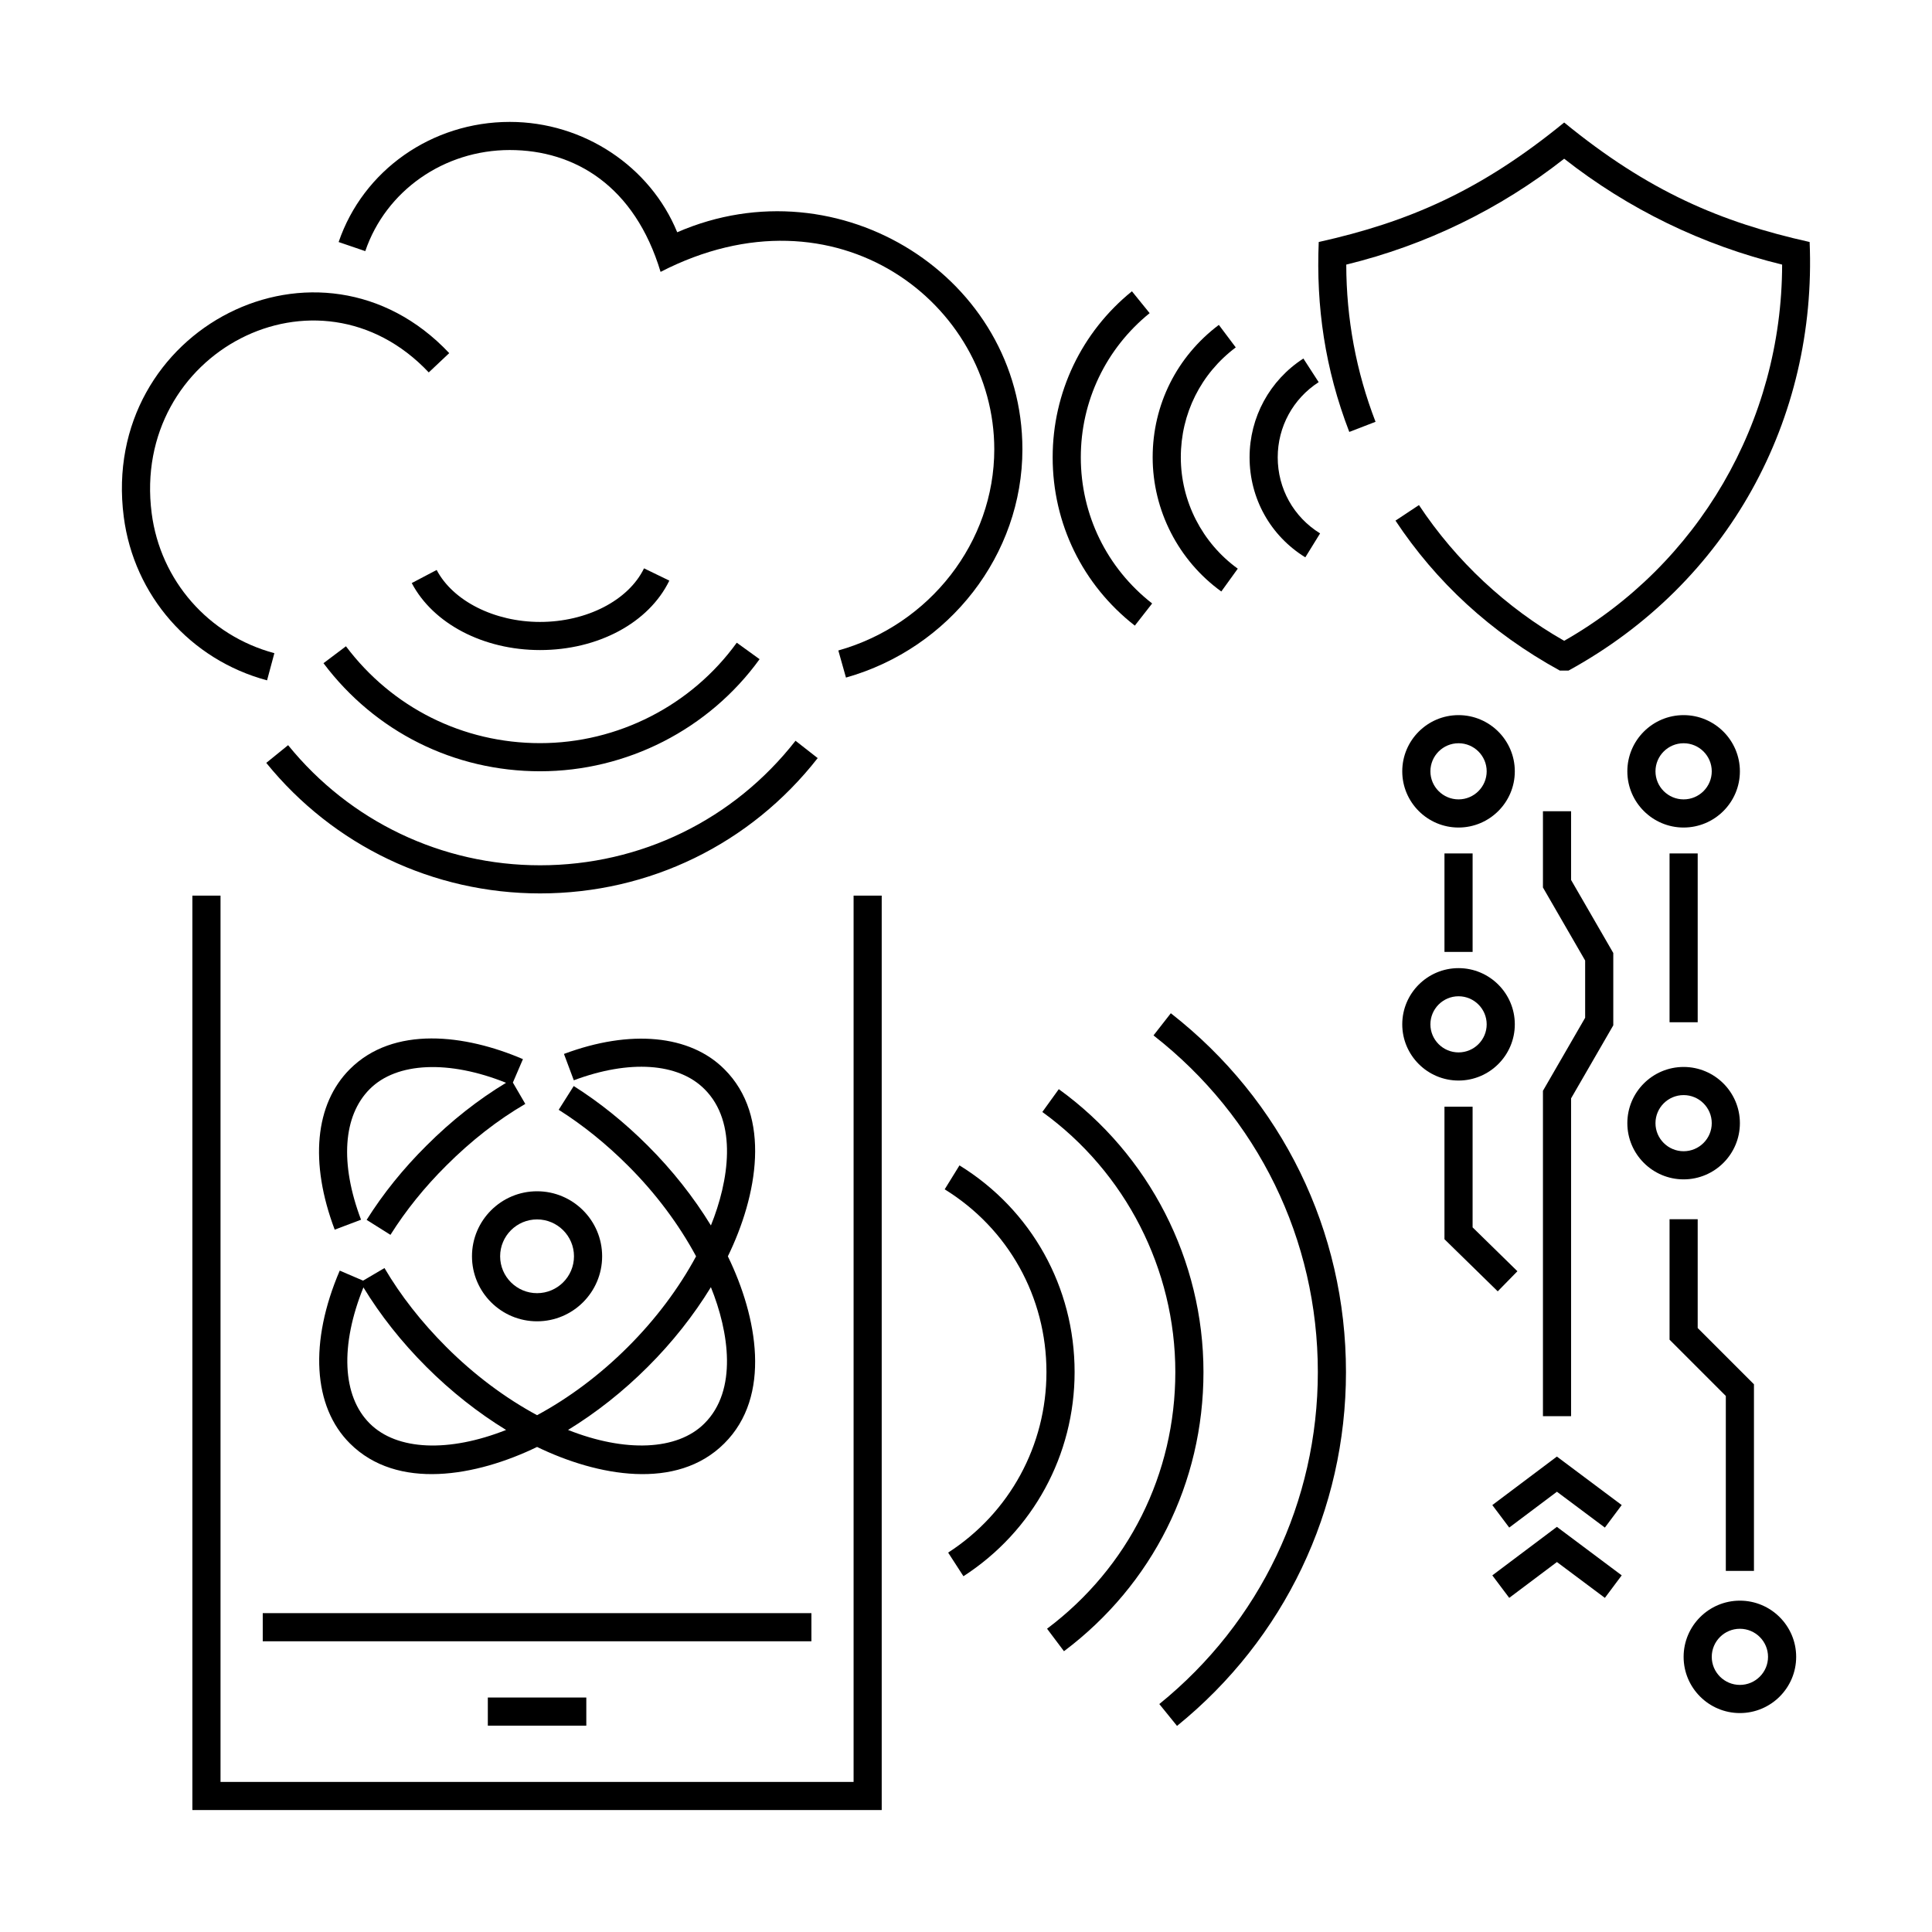
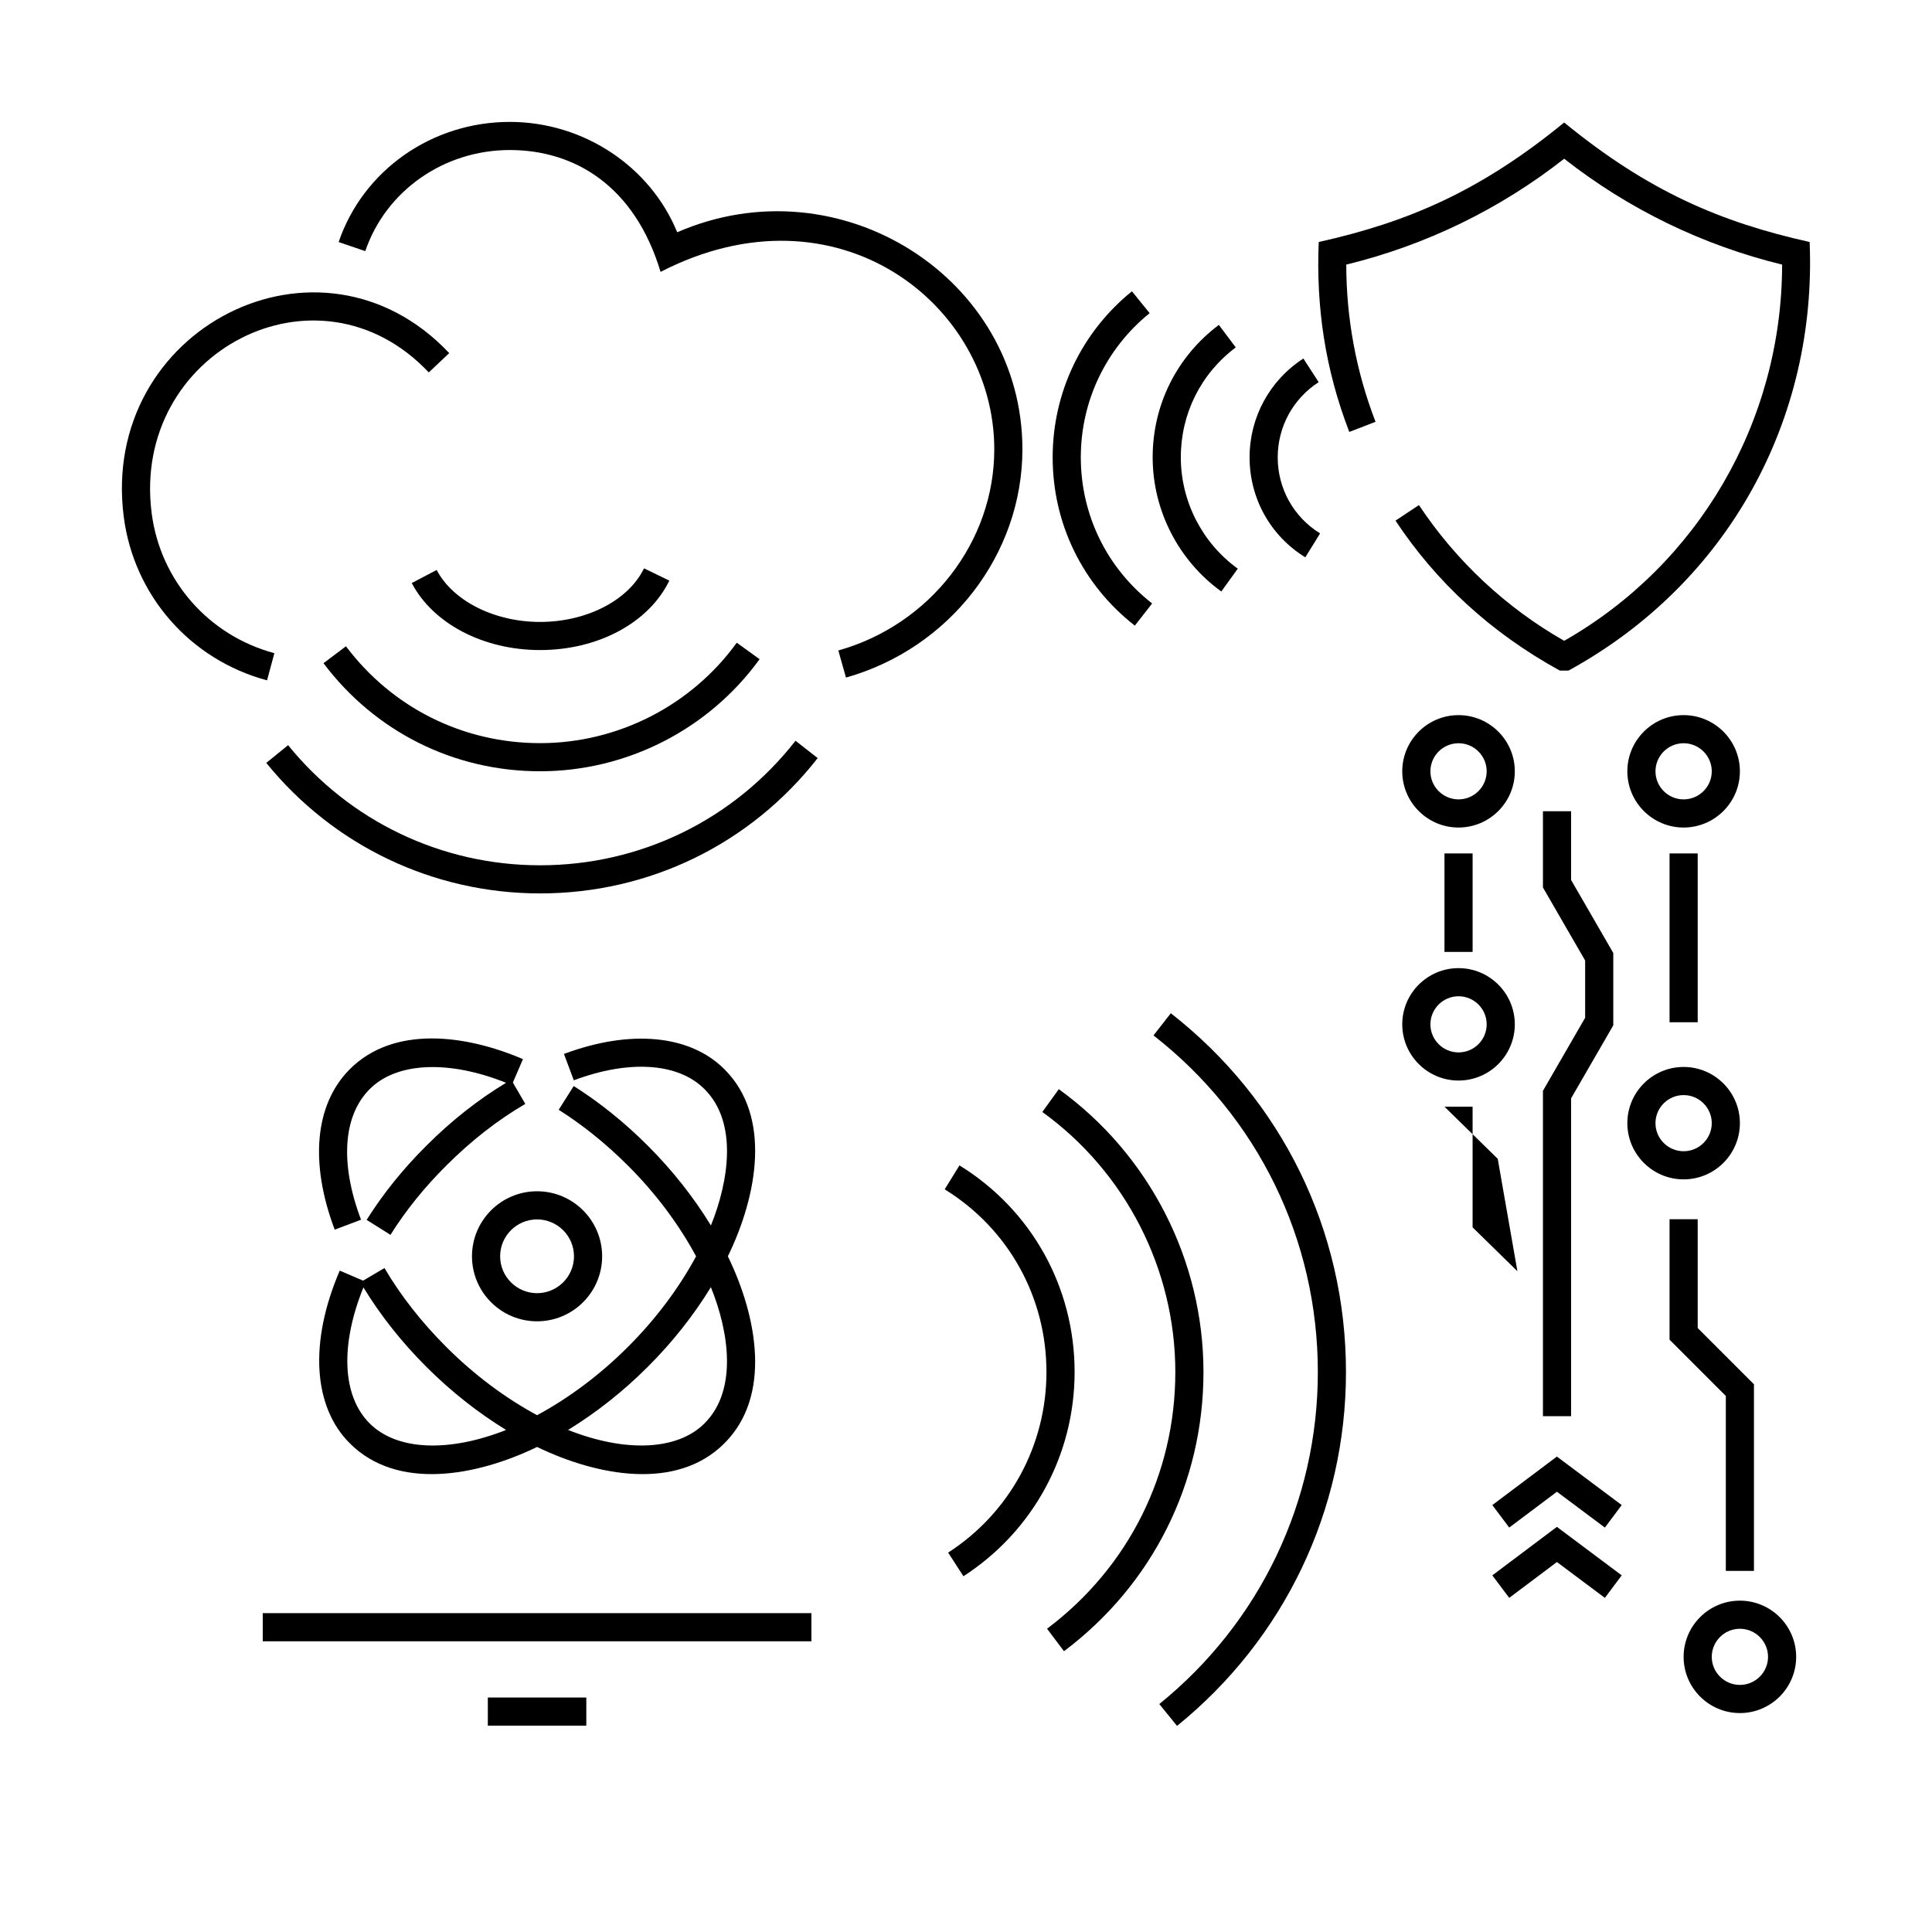
<svg xmlns="http://www.w3.org/2000/svg" fill="#000000" width="800px" height="800px" version="1.1" viewBox="144 144 512 512">
  <g>
    <path d="m269.08 476.93c0 9.5 7.734 17.23 17.246 17.23s17.246-7.727 17.246-17.23c0-9.5-7.734-17.23-17.246-17.23s-17.246 7.727-17.246 17.23zm27.031 0c0 5.391-4.394 9.773-9.785 9.773s-9.785-4.383-9.785-9.773 4.394-9.773 9.785-9.773 9.785 4.379 9.785 9.773z" />
    <path d="m236.72 427.33c-9.266 9.262-10.73 24.766-4.019 42.543l6.977-2.637c-5.633-14.906-4.785-27.527 2.316-34.633 7.168-7.176 21.039-7.707 36.117-1.652-7.375 4.457-14.48 10.031-21.098 16.656-6.156 6.109-11.492 12.73-15.852 19.672l6.312 3.969c4.062-6.457 9.039-12.637 14.801-18.359 6.586-6.586 13.629-12.082 20.938-16.34l-3.293-5.656 2.664-6.211c-15.266-6.559-34.277-8.941-45.863 2.648z" />
    <path d="m315.66 447.61c-6.125-6.125-12.727-11.441-19.617-15.801l-3.984 6.297c6.43 4.066 12.594 9.039 18.34 14.781 7.34 7.305 13.516 15.594 18.07 24.051-4.535 8.41-10.707 16.68-18.078 24.023-7.379 7.379-15.668 13.559-24.059 18.078-8.395-4.523-16.676-10.695-24.059-18.078-6.586-6.586-12.098-13.617-16.383-20.914l-5.668 3.336-6.188-2.656c-8.117 18.906-7.109 36.031 2.691 45.793 12.551 12.539 33.473 8.75 49.609 0.938 15.977 7.734 36.996 11.668 49.602-0.926 12.625-12.535 8.781-33.52 0.957-49.59 7.805-16.027 11.684-37.074-0.945-49.609-9.078-9.078-24.844-10.625-42.492-4.027l2.609 6.984c14.73-5.508 27.664-4.637 34.617 2.324 8.922 8.852 6.449 24.449 1.719 36.148-4.559-7.457-10.238-14.672-16.742-21.152zm-73.676 73.629c-7.32-7.285-7.875-20.707-1.672-36.066 4.484 7.356 10.066 14.445 16.688 21.062 6.519 6.519 13.723 12.188 21.121 16.715-15.102 5.984-28.922 5.5-36.137-1.711zm88.684 0.004c-7.203 7.195-21.027 7.688-36.129 1.707 7.394-4.527 14.602-10.191 21.113-16.711 6.523-6.492 12.203-13.703 16.742-21.125 4.801 11.859 7.137 27.332-1.727 36.129z" />
    <path d="m558.52 313.82c-15.375-8.75-28.656-21.156-38.484-35.969l-6.219 4.121c10.742 16.188 25.102 29.605 43.559 39.742h2.293c42.438-23.246 65.875-66.664 63.902-113.58-23.434-5.223-42.629-13.324-65.047-31.668-22.176 18.129-41.223 26.355-65.047 31.668-0.715 17.043 1.633 33.578 8.098 50.332l6.957-2.684c-5.129-13.285-7.738-27.301-7.758-41.66 21.039-5.129 40.688-14.66 57.75-28.059 17.035 13.367 36.676 22.918 57.758 28.059-0.059 41.766-22.367 79.559-57.762 99.699z" />
    <path d="m398.27 452.84-3.918 6.344c16.887 10.43 26.969 28.531 26.969 48.422 0 19.418-9.738 37.309-26.051 47.852l4.051 6.262c18.449-11.926 29.461-32.152 29.461-54.113 0-22.504-11.406-42.977-30.512-54.766z" />
    <path d="m424.59 432.64-4.363 6.047c22.07 15.934 35.246 41.699 35.246 68.918 0 26.992-12.391 51.785-33.992 68.02l4.481 5.965c23.496-17.664 36.969-44.629 36.969-73.984 0-29.605-14.332-57.629-38.34-74.965z" />
    <path d="m454.28 412.52-4.59 5.875c27.676 21.602 43.551 54.121 43.551 89.211 0 34.289-15.312 66.363-42.012 87.984l4.695 5.793c28.457-23.051 44.773-57.227 44.773-93.777 0.004-37.406-16.914-72.062-46.418-95.086z" />
    <path d="m279.1 183.76c17.242 0 33.117 9.551 39.961 32.293 46.742-24.086 88.434 8.539 88.434 47.02 0 24.531-16.992 46.453-41.328 53.312l2.023 7.18c27.527-7.766 46.758-32.641 46.758-60.492 0-45.398-48.375-76.258-91.48-57.52-7.129-17.418-24.781-29.246-44.367-29.246-20.637 0-38.863 12.793-45.359 31.836l7.059 2.41c5.465-16.023 20.859-26.793 38.301-26.793z" />
    <path d="m216.71 317.1c-17.445-4.68-30.207-19.242-32.516-37.086-5.508-42.652 44.027-68.504 73.43-37.32l5.426-5.113c-34.242-36.336-92.699-6.539-86.254 43.387 2.695 20.852 17.598 37.867 37.977 43.332z" />
    <path d="m605.09 441.65c0-8.211-6.691-14.895-14.914-14.895-8.223 0-14.914 6.68-14.914 14.895 0 8.211 6.691 14.895 14.914 14.895 8.223 0 14.914-6.68 14.914-14.895zm-22.371 0c0-4.102 3.344-7.438 7.457-7.438 4.109 0 7.457 3.336 7.457 7.438 0 4.102-3.344 7.438-7.457 7.438-4.109 0-7.457-3.336-7.457-7.438z" />
    <path d="m586.45 370.17h7.457v44.738h-7.457z" />
    <path d="m526.8 370.17h7.457v26.098h-7.457z" />
-     <path d="m370.21 616.23h-167.77v-234.88h-7.457v242.33h182.68v-242.33h-7.453z" />
    <path d="m545.44 415.46c0-8.211-6.691-14.895-14.914-14.895-8.223 0-14.914 6.68-14.914 14.895 0 8.211 6.691 14.895 14.914 14.895 8.223 0 14.914-6.684 14.914-14.895zm-22.367 0c0-4.102 3.344-7.438 7.457-7.438 4.109 0 7.457 3.336 7.457 7.438 0 4.102-3.344 7.438-7.457 7.438-4.113 0-7.457-3.336-7.457-7.438z" />
    <path d="m564.08 413.72-11.184 19.355v86.223h7.457v-84.219l11.184-19.355v-19.172l-11.184-19.355v-18.211h-7.457v20.207l11.184 19.355v15.172z" />
    <path d="m605.09 568.19c-8.223 0-14.914 6.68-14.914 14.895 0 8.211 6.691 14.895 14.914 14.895s14.914-6.68 14.914-14.895c0-8.215-6.691-14.895-14.914-14.895zm0 22.328c-4.109 0-7.457-3.336-7.457-7.438 0-4.102 3.344-7.438 7.457-7.438 4.109 0 7.457 3.336 7.457 7.438 0 4.102-3.348 7.438-7.457 7.438z" />
    <path d="m235.68 315.27-5.953 4.484c13.699 18.203 34.625 28.641 57.402 28.641 22.973 0 44.715-11.105 58.168-29.703l-6.047-4.367c-12.051 16.668-31.539 26.617-52.125 26.617-20.41-0.004-39.164-9.359-51.445-25.672z" />
    <path d="m354.82 340.31c-16.395 20.973-41.07 33-67.695 33-26.023 0-50.359-11.602-66.773-31.832l-5.789 4.695c17.836 21.98 44.281 34.59 72.562 34.59 28.938 0 55.75-13.07 73.57-35.859z" />
    <path d="m321.38 297.87-6.707-3.254c-4.121 8.496-15.199 14.203-27.57 14.203-12.047 0-23.051-5.531-27.383-13.773l-6.602 3.473c5.672 10.785 19.016 17.754 33.988 17.754 15.391 0 28.848-7.219 34.273-18.402z" />
-     <path d="m546.13 480.89-11.875-11.625v-31.984h-7.457v35.125l14.117 13.812z" />
+     <path d="m546.13 480.89-11.875-11.625v-31.984h-7.457l14.117 13.812z" />
    <path d="m539.48 561.49 4.481 5.961 12.641-9.496 12.707 9.5 4.461-5.969-17.18-12.852z" />
    <path d="m539.48 542.86 4.481 5.961 12.641-9.496 12.707 9.5 4.461-5.969-17.18-12.852z" />
    <path d="m213.63 571.5h145.4v7.457h-145.4z" />
    <path d="m273.28 593.86h26.098v7.457h-26.098z" />
    <path d="m545.44 348.41c0-8.211-6.691-14.895-14.914-14.895-8.223 0-14.914 6.68-14.914 14.895 0 8.211 6.691 14.895 14.914 14.895 8.223-0.004 14.914-6.684 14.914-14.895zm-14.91 7.434c-4.109 0-7.457-3.336-7.457-7.438s3.344-7.438 7.457-7.438c4.109 0 7.457 3.336 7.457 7.438-0.004 4.102-3.348 7.438-7.457 7.438z" />
    <path d="m605.09 348.41c0-8.211-6.691-14.895-14.914-14.895-8.223 0-14.914 6.68-14.914 14.895 0 8.211 6.691 14.895 14.914 14.895 8.223-0.004 14.914-6.684 14.914-14.895zm-14.914 7.434c-4.109 0-7.457-3.336-7.457-7.438s3.344-7.438 7.457-7.438c4.109 0 7.457 3.336 7.457 7.438s-3.344 7.438-7.457 7.438z" />
    <path d="m601.36 560.31h7.457v-49.457l-14.91-14.91v-28.84h-7.457v31.926l14.91 14.914z" />
    <path d="m489.92 291.7 3.918-6.344c-7.027-4.336-11.23-11.875-11.23-20.156 0-8.086 4.055-15.539 10.852-19.926l-4.051-6.262c-8.926 5.769-14.258 15.562-14.258 26.188 0 10.887 5.519 20.793 14.77 26.5z" />
    <path d="m467.66 300.75 4.363-6.047c-9.453-6.828-15.094-17.859-15.094-29.512 0-11.559 5.305-22.176 14.559-29.125l-4.481-5.965c-11.145 8.379-17.539 21.172-17.539 35.09 0.004 14.039 6.805 27.332 18.191 35.559z" />
    <path d="m444.74 309.8 4.59-5.875c-12.016-9.383-18.906-23.496-18.906-38.734 0-14.895 6.648-28.812 18.242-38.203l-4.695-5.793c-13.352 10.812-21.004 26.852-21.004 43.996-0.008 17.551 7.934 33.809 21.773 44.609z" />
  </g>
</svg>